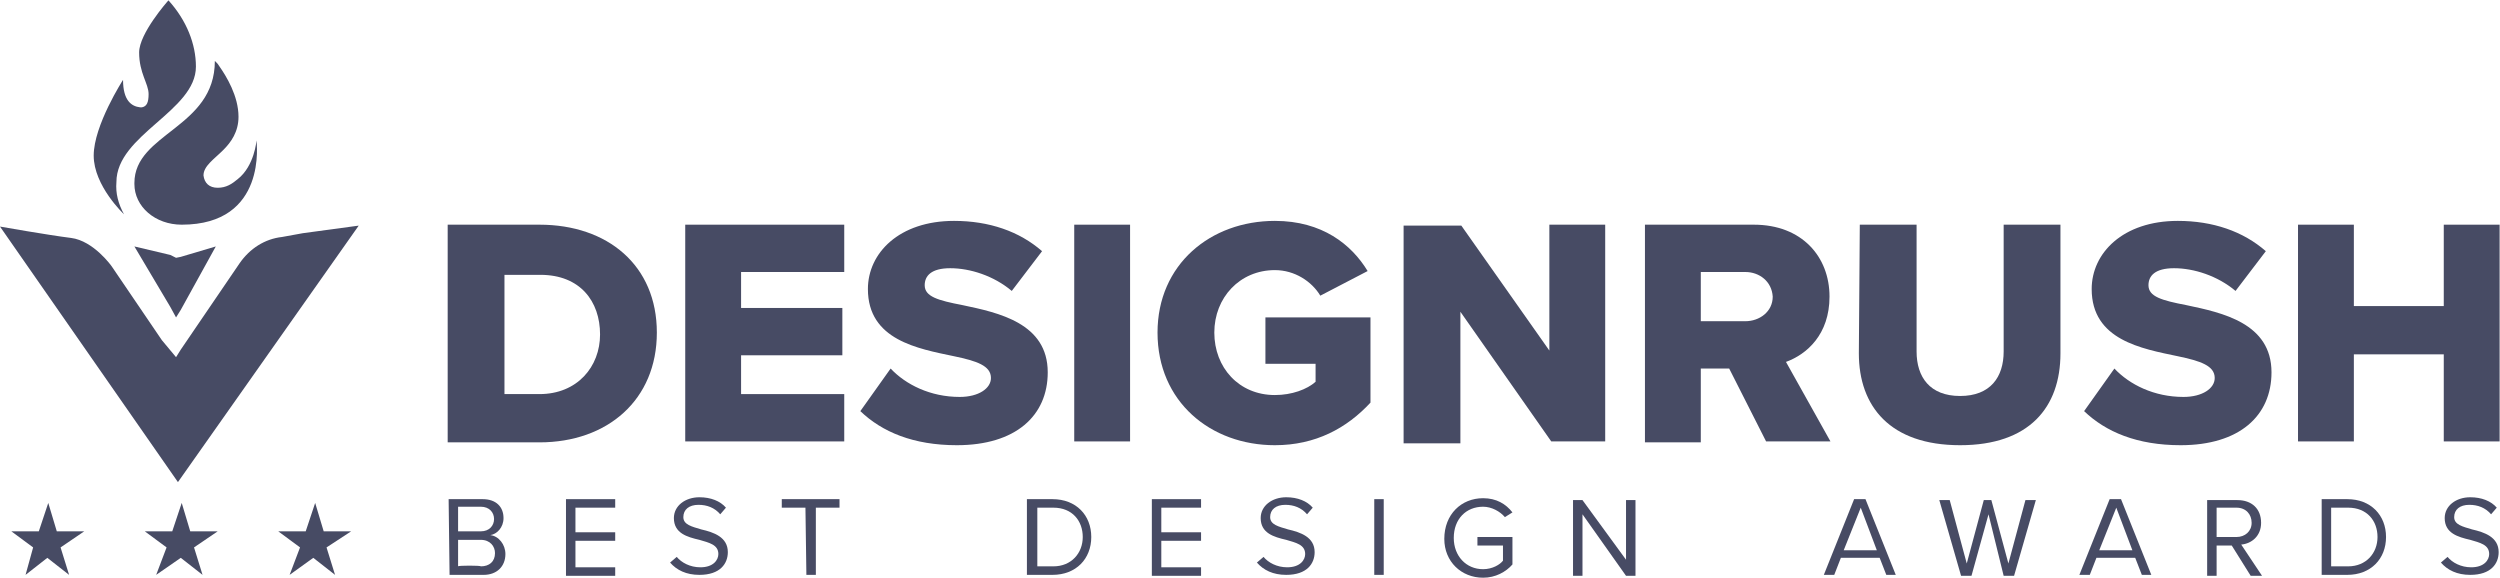
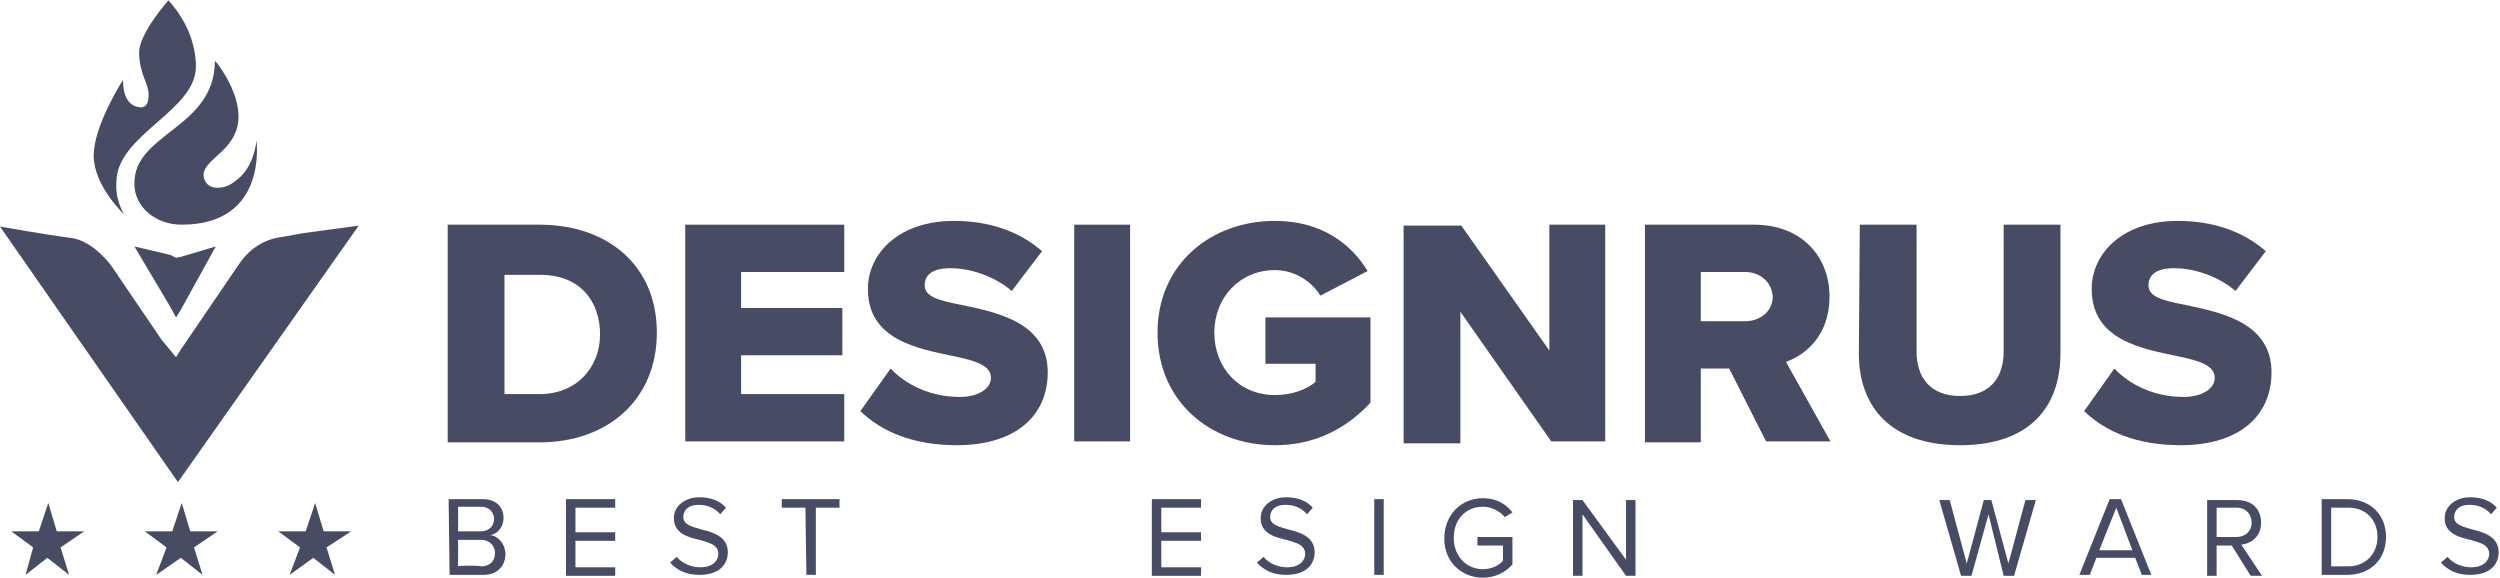
<svg xmlns="http://www.w3.org/2000/svg" width="100%" height="100%" viewBox="0 0 1116 258" xml:space="preserve" style="fill-rule:evenodd;clip-rule:evenodd;stroke-linejoin:round;stroke-miterlimit:2;">
  <g transform="matrix(1,0,0,1,-75,-1146)">
    <g id="design-rush-best-design-logo" transform="matrix(1,0,0,1,-11.251,92.421)">
      <g transform="matrix(1.014,0,0,1.014,82.872,1053.32)">
        <g>
          <path d="M76.667,241.25L67.083,234.167L79.167,234.167L83.333,221.667L87.083,234.167L99.167,234.167L88.75,241.25L92.5,253.333L82.917,245.833L72.083,253.333L76.667,241.25Z" style="fill:rgb(71,75,100);fill-rule:nonzero;" />
          <path d="M135.417,241.25L125.833,234.167L137.917,234.167L142.083,221.667L145.833,234.167L157.917,234.167L147.083,241.25L150.833,253.333L141.25,245.833L130.833,253.333L135.417,241.25Z" style="fill:rgb(71,75,100);fill-rule:nonzero;" />
          <path d="M17.917,241.25L8.333,234.167L20.417,234.167L24.583,221.667L28.333,234.167L40.417,234.167L30,241.25L33.75,253.333L24.167,245.833L14.583,253.333L17.917,241.25Z" style="fill:rgb(71,75,100);fill-rule:nonzero;" />
        </g>
        <g>
          <path d="M80.833,113.75L82.917,113.333L98.333,108.75L82.917,136.667L80.833,140L78.333,135.417L62.5,108.75L78.333,112.5L80.833,113.75Z" style="fill:rgb(71,75,100);fill-rule:nonzero;" />
          <path d="M74.583,150L52.5,117.5C52.5,117.5 44.583,106.25 34.583,105C24.583,103.75 3.333,100 3.333,100L81.667,212.5L161.25,99.583L136.667,102.917L127.5,104.583C120,105.417 113.333,109.583 108.75,116.25L82.917,154.167L80.833,157.5L74.583,150Z" style="fill:rgb(71,75,100);fill-rule:nonzero;" />
          <path d="M99.167,82.917C95.417,82.917 93.333,80.833 92.917,77.5C92.917,73.333 97.5,70.417 101.667,66.25C105,62.917 108.333,58.333 108.333,51.667C108.333,42.5 102.917,33.75 100,29.583C99.167,28.333 99.167,28.333 98.75,27.917L97.917,27.083C97.917,56.667 62.5,58.75 62.5,80.833L62.5,81.25C62.5,91.25 71.667,99.167 83.333,99.167C121.25,99.167 116.25,62.5 116.25,62.083C116.25,62.083 115.417,73.333 107.917,79.167C105.417,81.25 102.917,82.917 99.167,82.917Z" style="fill:rgb(71,75,100);fill-rule:nonzero;" />
          <path d="M77.5,0.417C77.083,0.833 64.583,15 64.583,23.333C64.583,32.5 68.75,37.083 68.75,41.667C68.75,45.417 67.917,47.083 65.833,47.5L65,47.5C61.25,47.083 57.5,44.583 57.5,35.417C57.5,35.417 44.583,55.417 44.583,68.75C44.583,82.083 57.917,94.583 57.917,94.583C55.417,90 54.167,85.417 54.583,80.417C54.583,59.583 89.583,49.167 89.583,29.583C89.583,19.583 85.417,9.167 77.5,0.417Z" style="fill:rgb(71,75,100);fill-rule:nonzero;" />
        </g>
      </g>
      <g transform="matrix(1.014,0,0,1.014,82.872,1053.32)">
        <path d="M200.417,99.167L240.833,99.167C270.833,99.167 292.5,117.083 292.5,146.667C292.5,176.25 270.833,195 240.833,195L200.417,195L200.417,99.167ZM240.833,173.75C257.5,173.75 267.5,161.667 267.5,147.5C267.5,132.917 258.75,121.25 241.25,121.25L225.417,121.25L225.417,173.75L240.833,173.75Z" style="fill:rgb(71,75,100);fill-rule:nonzero;" />
        <path d="M305,99.167L375,99.167L375,120L329.583,120L329.583,135.833L374.167,135.833L374.167,156.667L329.583,156.667L329.583,173.75L375,173.75L375,194.583L305,194.583L305,99.167Z" style="fill:rgb(71,75,100);fill-rule:nonzero;" />
        <path d="M395.417,162.5C402.083,169.583 412.917,175 425.833,175C434.167,175 439.583,171.25 439.583,166.667C439.583,161.25 433.333,159.167 423.333,157.083C407.5,153.75 385.417,150 385.417,127.5C385.417,111.667 399.167,97.5 423.333,97.5C438.75,97.5 452.083,102.083 462.083,110.833L448.75,128.333C440.833,121.667 430.417,118.333 421.667,118.333C413.333,118.333 410.417,121.667 410.417,125.833C410.417,130.833 416.25,132.5 427.083,134.583C442.917,137.917 464.583,142.5 464.583,164.167C464.583,183.333 450.417,196.25 424.583,196.25C405.417,196.25 391.667,190.417 382.083,181.25L395.417,162.5Z" style="fill:rgb(71,75,100);fill-rule:nonzero;" />
        <rect x="476.25" y="99.167" width="24.583" height="95.417" style="fill:rgb(71,75,100);" />
        <path d="M564.583,97.5C585.417,97.5 598.333,107.917 605.417,119.583L584.583,130.417C580.833,124.167 573.333,119.167 564.583,119.167C549.167,119.167 537.917,131.25 537.917,146.667C537.917,162.083 548.75,174.167 564.583,174.167C572.083,174.167 578.75,171.667 582.5,168.333L582.5,160.417L560.417,160.417L560.417,140L606.667,140L606.667,177.5C596.25,188.75 582.5,196.25 564.583,196.25C536.25,196.25 512.917,177.083 512.917,146.667C512.917,116.667 536.25,97.5 564.583,97.5Z" style="fill:rgb(71,75,100);fill-rule:nonzero;" />
        <path d="M646.25,137.5L646.25,195.417L621.25,195.417L621.25,99.583L646.667,99.583L685.417,154.583L685.417,99.167L710,99.167L710,194.583L686.25,194.583L646.25,137.5Z" style="fill:rgb(71,75,100);fill-rule:nonzero;" />
        <path d="M764.583,162.5L752.083,162.5L752.083,195L727.5,195L727.5,99.167L775.417,99.167C796.667,99.167 808.75,113.333 808.75,130.833C808.75,147.5 798.75,156.25 789.583,159.583L809.167,194.583L780.833,194.583L764.583,162.5ZM771.667,120L752.083,120L752.083,141.667L771.667,141.667C777.917,141.667 783.75,137.5 783.75,130.833C783.333,124.167 777.917,120 771.667,120Z" style="fill:rgb(71,75,100);fill-rule:nonzero;" />
        <path d="M822.083,99.167L847.083,99.167L847.083,155C847.083,166.25 852.917,174.583 866.25,174.583C879.583,174.583 885.417,166.25 885.417,155L885.417,99.167L910.417,99.167L910.417,155.833C910.417,179.583 896.667,196.25 866.25,196.25C835.417,196.25 821.667,179.167 821.667,155.833L822.083,99.167Z" style="fill:rgb(71,75,100);fill-rule:nonzero;" />
        <path d="M934.167,162.5C940.833,169.583 951.667,175 964.583,175C972.917,175 978.333,171.25 978.333,166.667C978.333,161.25 972.083,159.167 962.083,157.083C946.25,153.75 924.167,150 924.167,127.5C924.167,111.667 937.917,97.5 962.083,97.5C977.5,97.5 990.833,102.083 1000.83,110.833L987.5,128.333C979.583,121.667 969.167,118.333 960.417,118.333C952.083,118.333 949.167,121.667 949.167,125.833C949.167,130.833 955,132.5 965.833,134.583C981.667,137.917 1003.33,142.5 1003.33,164.167C1003.33,183.333 989.167,196.25 963.333,196.25C944.167,196.25 930.417,190.417 920.833,181.25L934.167,162.5Z" style="fill:rgb(71,75,100);fill-rule:nonzero;" />
-         <path d="M1079.17,156.25L1039.59,156.25L1039.59,194.583L1015,194.583L1015,99.167L1039.59,99.167L1039.59,135L1079.17,135L1079.17,99.167L1103.75,99.167L1103.75,194.583L1079.17,194.583L1079.17,156.25Z" style="fill:rgb(71,75,100);fill-rule:nonzero;" />
      </g>
      <g transform="matrix(1.014,0,0,1.014,82.872,1053.32)">
        <path d="M200.833,220L215.833,220C221.667,220 225,223.333 225,228.333C225,232.5 222.083,235.417 219.167,235.833C222.917,236.25 225.833,240 225.833,244.167C225.833,249.583 222.083,253.333 216.25,253.333L201.25,253.333L200.833,220ZM215,234.167C218.75,234.167 220.833,231.667 220.833,228.75C220.833,225.833 218.75,223.333 215,223.333L205,223.333L205,234.167L215,234.167ZM215,249.583C218.75,249.583 221.25,247.5 221.25,243.75C221.25,240.833 219.167,237.917 215,237.917L205,237.917L205,249.583C205,249.167 215,249.167 215,249.583Z" style="fill:rgb(71,75,100);fill-rule:nonzero;" />
        <path d="M252.5,220L274.167,220L274.167,223.75L256.667,223.75L256.667,234.583L274.167,234.583L274.167,238.333L256.667,238.333L256.667,250L274.167,250L274.167,253.75L252.5,253.75L252.5,220Z" style="fill:rgb(71,75,100);fill-rule:nonzero;" />
        <path d="M301.25,245.417C303.333,247.917 307.083,250 311.667,250C317.5,250 319.583,246.667 319.583,244.167C319.583,240 315.417,239.167 311.25,237.917C305.833,236.667 300,235 300,228.333C300,222.917 305,219.167 311.25,219.167C316.25,219.167 320.417,220.833 322.917,223.75L320.417,226.667C317.917,223.75 314.583,222.5 310.833,222.5C306.667,222.5 304.167,224.583 304.167,227.917C304.167,231.25 307.917,232.083 312.083,233.333C317.5,234.583 323.75,236.667 323.75,243.333C323.75,248.333 320.417,253.333 311.25,253.333C305.417,253.333 301.25,251.25 298.333,247.917L301.25,245.417Z" style="fill:rgb(71,75,100);fill-rule:nonzero;" />
        <path d="M357.917,223.75L347.5,223.75L347.5,220L372.917,220L372.917,223.75L362.5,223.75L362.5,253.333L358.333,253.333L357.917,223.75Z" style="fill:rgb(71,75,100);fill-rule:nonzero;" />
      </g>
      <g transform="matrix(1.014,0,0,1.014,82.872,1053.32)">
-         <path d="M455.417,220L466.667,220C477.083,220 483.75,227.083 483.75,236.667C483.75,246.25 477.083,253.333 466.667,253.333L455.417,253.333L455.417,220ZM467.083,249.583C475,249.583 480,243.75 480,236.667C480,229.583 475.417,223.75 467.083,223.75L460,223.75L460,249.583L467.083,249.583Z" style="fill:rgb(71,75,100);fill-rule:nonzero;" />
        <path d="M510.417,220L532.083,220L532.083,223.75L514.583,223.75L514.583,234.583L532.083,234.583L532.083,238.333L514.583,238.333L514.583,250L532.083,250L532.083,253.75L510.417,253.75L510.417,220Z" style="fill:rgb(71,75,100);fill-rule:nonzero;" />
        <path d="M559.583,245.417C561.667,247.917 565.417,250 570,250C575.833,250 577.917,246.667 577.917,244.167C577.917,240 573.75,239.167 569.583,237.917C564.167,236.667 558.333,235 558.333,228.333C558.333,222.917 563.333,219.167 569.583,219.167C574.583,219.167 578.75,220.833 581.25,223.75L578.75,226.667C576.25,223.75 572.917,222.5 569.167,222.5C565,222.5 562.5,224.583 562.5,227.917C562.5,231.25 566.25,232.083 570.417,233.333C575.833,234.583 582.083,236.667 582.083,243.333C582.083,248.333 578.75,253.333 569.583,253.333C563.75,253.333 559.583,251.25 556.667,247.917L559.583,245.417Z" style="fill:rgb(71,75,100);fill-rule:nonzero;" />
        <rect x="608.333" y="220" width="4.167" height="33.333" style="fill:rgb(71,75,100);" />
        <path d="M656.25,219.583C662.083,219.583 666.25,222.083 669.167,225.833L665.833,227.917C663.75,225.417 660,223.333 656.25,223.333C648.75,223.333 643.333,228.75 643.333,237.083C643.333,245 648.75,250.833 656.25,250.833C660.417,250.833 663.75,248.75 665,247.083L665,240.417L653.75,240.417L653.75,236.667L669.167,236.667L669.167,248.75C666.25,252.083 661.667,254.583 656.25,254.583C646.667,254.583 639.167,247.5 639.167,237.5C639.167,226.667 646.667,219.583 656.25,219.583Z" style="fill:rgb(71,75,100);fill-rule:nonzero;" />
        <path d="M700,226.667L700,253.75L695.833,253.75L695.833,220.417L700,220.417L719.167,246.667L719.167,220.417L723.333,220.417L723.333,253.75L719.167,253.75L700,226.667Z" style="fill:rgb(71,75,100);fill-rule:nonzero;" />
      </g>
      <g transform="matrix(1.014,0,0,1.014,82.872,1053.32)">
-         <path d="M830.833,245.833L813.75,245.833L810.833,253.333L806.25,253.333L819.583,220L824.583,220L837.917,253.333L833.75,253.333L830.833,245.833ZM815,242.5L829.583,242.5L822.5,223.75L815,242.5Z" style="fill:rgb(71,75,100);fill-rule:nonzero;" />
        <path d="M878.75,226.667L871.25,253.75L866.667,253.75L857.083,220.417L861.667,220.417L869.167,248.333L876.667,220.417L880,220.417L887.5,248.333L895,220.417L899.583,220.417L890,253.75L885.417,253.75L878.75,226.667Z" style="fill:rgb(71,75,100);fill-rule:nonzero;" />
        <path d="M943.333,245.833L926.25,245.833L923.333,253.333L918.75,253.333L932.083,220L937.083,220L950.417,253.333L946.25,253.333L943.333,245.833ZM927.5,242.5L942.083,242.5L935,223.75L927.5,242.5Z" style="fill:rgb(71,75,100);fill-rule:nonzero;" />
        <path d="M985.833,240.417L979.167,240.417L979.167,253.75L975,253.75L975,220.417L988.333,220.417C994.583,220.417 998.75,224.167 998.75,230.417C998.75,236.25 994.583,239.583 990,240L999.167,253.75L994.167,253.75L985.833,240.417ZM987.917,223.75L979.167,223.75L979.167,236.667L987.917,236.667C991.667,236.667 994.583,234.167 994.583,230.417C994.583,226.667 992.083,223.75 987.917,223.75Z" style="fill:rgb(71,75,100);fill-rule:nonzero;" />
        <path d="M1025.42,220L1036.67,220C1047.09,220 1053.75,227.083 1053.75,236.667C1053.75,246.25 1047.09,253.333 1036.67,253.333L1025.42,253.333L1025.42,220ZM1037.09,249.583C1045,249.583 1050,243.75 1050,236.667C1050,229.583 1045.42,223.75 1037.09,223.75L1029.59,223.75L1029.59,249.583L1037.09,249.583Z" style="fill:rgb(71,75,100);fill-rule:nonzero;" />
        <path d="M1080.83,245.417C1082.91,247.917 1086.66,250 1091.25,250C1097.08,250 1099.16,246.667 1099.16,244.167C1099.16,240 1095,239.167 1090.83,237.917C1085.41,236.667 1079.58,235 1079.58,228.333C1079.58,222.917 1084.58,219.167 1090.83,219.167C1095.83,219.167 1100,220.833 1102.5,223.75L1100,226.667C1097.5,223.75 1094.16,222.5 1090.41,222.5C1086.25,222.5 1083.75,224.583 1083.75,227.917C1083.75,231.25 1087.5,232.083 1091.66,233.333C1097.08,234.583 1103.33,236.667 1103.33,243.333C1103.33,248.333 1100,253.333 1090.83,253.333C1085,253.333 1080.83,251.25 1077.91,247.917L1080.83,245.417Z" style="fill:rgb(71,75,100);fill-rule:nonzero;" />
      </g>
    </g>
  </g>
</svg>